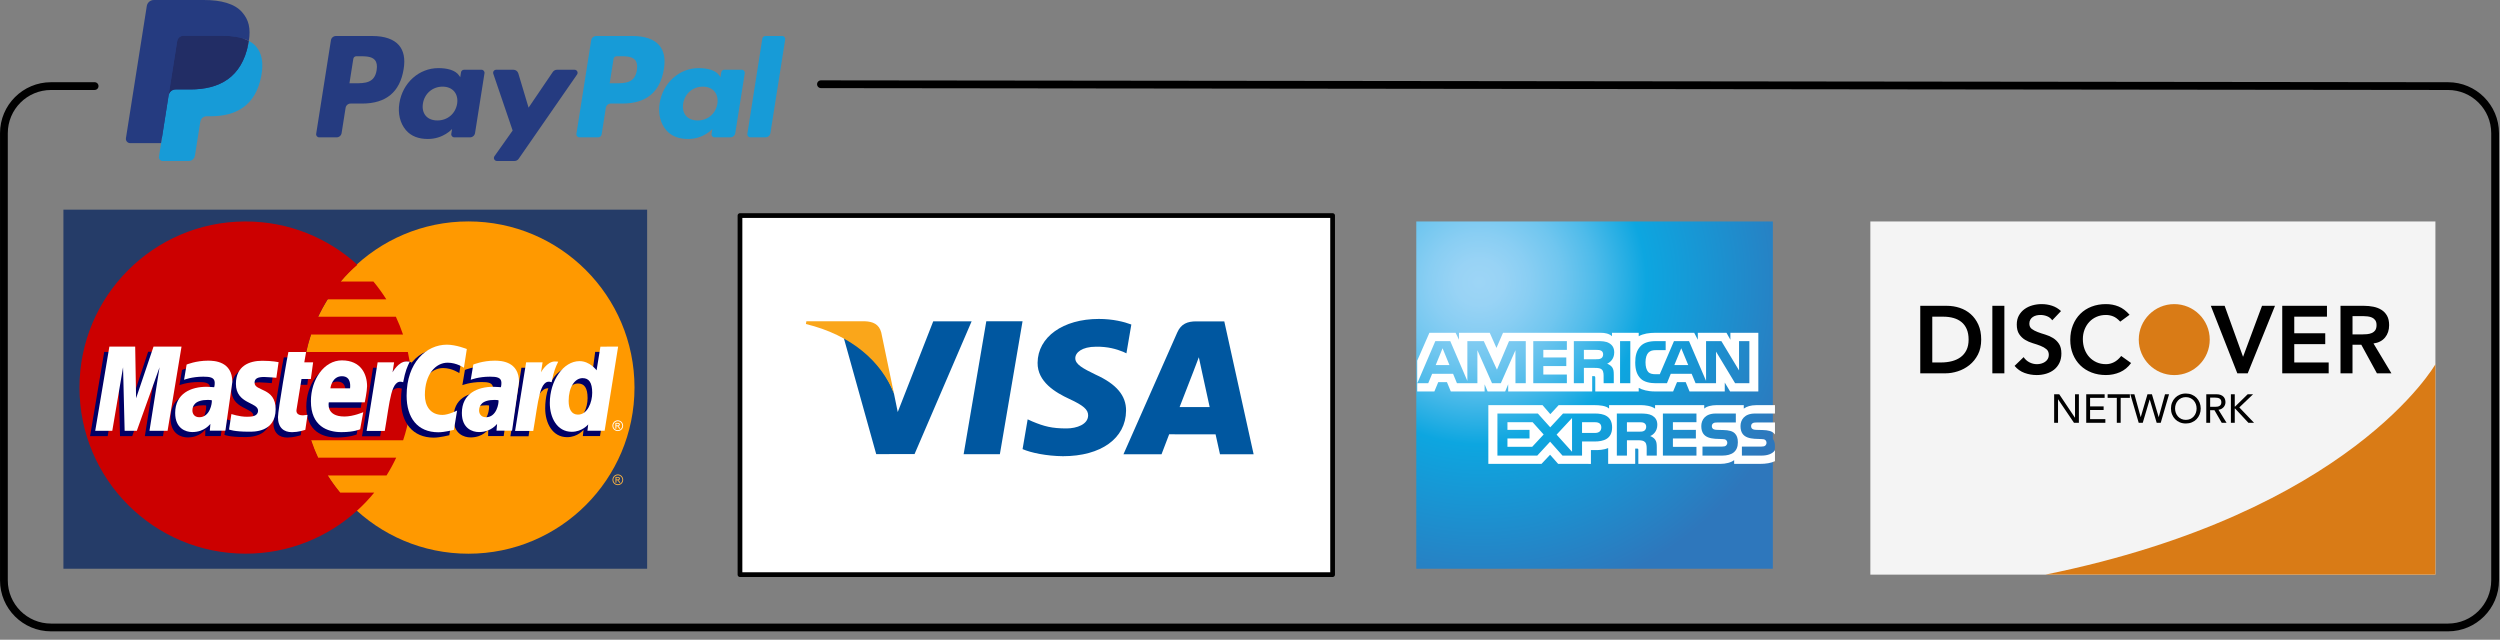
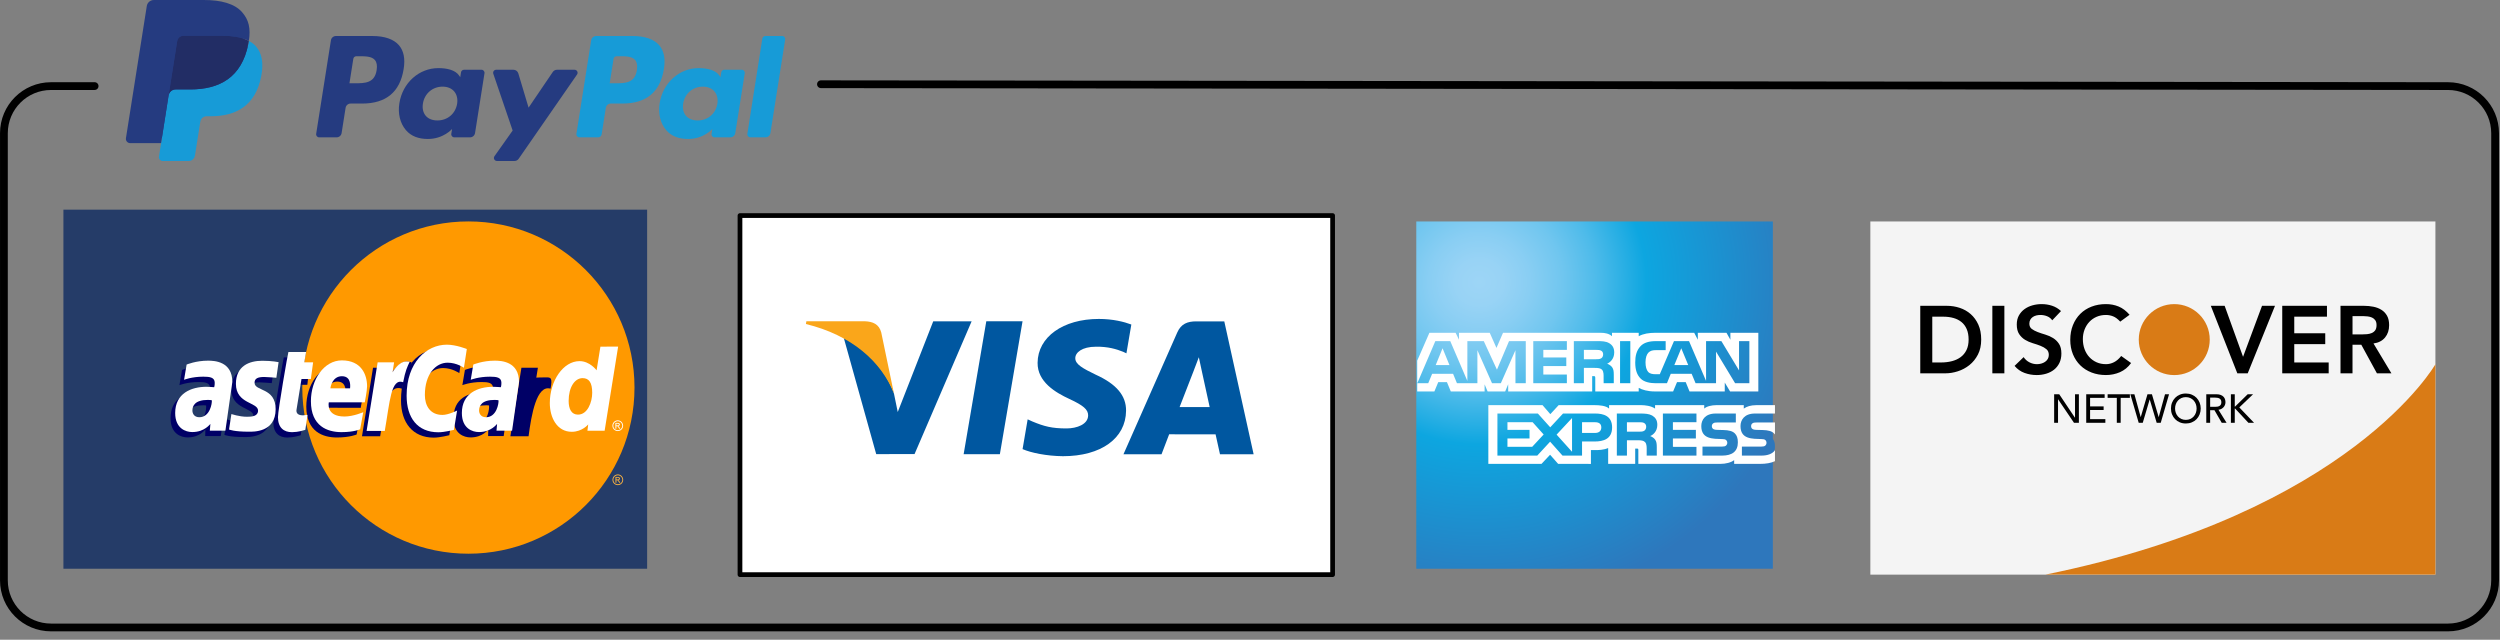
<svg xmlns="http://www.w3.org/2000/svg" width="100%" height="100%" viewBox="0 0 254 65" version="1.1" xml:space="preserve" style="fill-rule:evenodd;clip-rule:evenodd;stroke-linecap:round;stroke-linejoin:round;stroke-miterlimit:1.414;">
  <rect x="0" y="0" width="254" height="65" fill="#808080" stroke="none" />
  <g>
    <path id="ramme" d="M9.614,8.746l-4.432,0.002c-2.641,0 -4.785,2.144 -4.785,4.785l0,45.432c0,2.641 2.144,4.785 4.785,4.785l243.536,0c2.641,0 4.785,-2.144 4.785,-4.785l0,-45.432c0,-2.641 -2.144,-4.785 -4.785,-4.785l-165.309,-0.19" style="fill:none;stroke:#000;stroke-width:0.79px;" />
    <g id="AmEx">
      <path id="AmEx1" d="M180.122,22.501l-36.228,0l0,35.282l36.228,0l0,-11.644c0.144,-0.202 0.215,-0.46 0.215,-0.776c0,-0.361 -0.071,-0.585 -0.215,-0.773" style="fill:url(#_Radial1);fill-rule:nonzero;" />
      <path d="M147.264,37.088l-0.699,-1.704l-0.696,1.704m16.8,-0.678c-0.141,0.085 -0.307,0.088 -0.506,0.088l-1.241,0l0,-0.95l1.258,0c0.178,0 0.364,0.008 0.485,0.077c0.132,0.063 0.214,0.195 0.214,0.378c0,0.187 -0.078,0.337 -0.21,0.407l0,0Zm8.854,0.678l-0.707,-1.704l-0.703,1.704l1.41,0Zm-16.505,1.845l-1.047,0l-0.004,-3.348l-1.481,3.348l-0.897,0l-1.486,-3.351l0,3.351l-2.078,0l-0.392,-0.954l-2.128,0l-0.396,0.954l-1.11,0l1.83,-4.275l1.518,0l1.737,4.047l0,-4.047l1.668,0l1.337,2.9l1.228,-2.9l1.701,0l0,4.275l0,0Zm4.175,0l-3.413,0l0,-4.275l3.413,0l0,0.89l-2.392,0l0,0.771l2.334,0l0,0.876l-2.334,0l0,0.854l2.392,0l0,0.884Zm4.812,-3.124c0,0.682 -0.455,1.034 -0.72,1.14c0.224,0.085 0.414,0.235 0.505,0.36c0.145,0.212 0.169,0.402 0.169,0.784l0,0.84l-1.03,0l-0.004,-0.54c0,-0.257 0.025,-0.627 -0.161,-0.832c-0.149,-0.151 -0.377,-0.183 -0.745,-0.183l-1.097,0l0,1.555l-1.021,0l0,-4.275l2.35,0c0.522,0 0.907,0.014 1.237,0.205c0.323,0.191 0.517,0.47 0.517,0.946l0,0Zm1.635,3.124l-1.043,0l0,-4.275l1.043,0l0,4.275Zm12.094,0l-1.448,0l-1.937,-3.209l0,3.209l-2.08,0l-0.398,-0.954l-2.122,0l-0.386,0.954l-1.195,0c-0.497,0 -1.126,-0.11 -1.482,-0.473c-0.359,-0.363 -0.546,-0.855 -0.546,-1.632c0,-0.634 0.112,-1.213 0.551,-1.671c0.33,-0.341 0.848,-0.499 1.552,-0.499l0.989,0l0,0.916l-0.969,0c-0.372,0 -0.583,0.055 -0.786,0.253c-0.174,0.18 -0.293,0.521 -0.293,0.969c0,0.457 0.091,0.788 0.28,1.003c0.158,0.169 0.444,0.221 0.712,0.221l0.459,0l1.44,-3.362l1.531,0l1.73,4.043l0,-4.043l1.556,0l1.795,2.977l0,-2.977l1.047,0l0,4.275Zm-33.747,0.839l1.746,0l0.394,-0.949l0.881,0l0.392,0.949l3.435,0l0,-0.726l0.307,0.729l1.783,0l0.306,-0.74l0,0.737l8.536,0l-0.004,-1.558l0.165,0c0.116,0.004 0.15,0.014 0.15,0.205l0,1.353l4.414,0l0,-0.363c0.356,0.191 0.91,0.363 1.639,0.363l1.857,0l0.398,-0.949l0.881,0l0.388,0.949l3.58,0l0,-0.902l0.541,0.902l2.869,0l0,-5.961l-2.839,0l0,0.704l-0.397,-0.704l-2.913,0l0,0.704l-0.365,-0.704l-3.934,0c-0.658,0 -1.237,0.092 -1.705,0.348l0,-0.348l-2.715,0l0,0.348c-0.297,-0.264 -0.703,-0.348 -1.154,-0.348l-9.918,0l-0.666,1.539l-0.683,-1.539l-3.124,0l0,0.704l-0.343,-0.704l-2.664,0l-1.238,2.834l0,3.127l0,0Z" style="fill:#fff;fill-rule:nonzero;" />
      <path d="M180.337,42.925l-1.862,0c-0.186,0 -0.31,0.007 -0.414,0.077c-0.108,0.069 -0.149,0.172 -0.149,0.308c0,0.161 0.091,0.271 0.223,0.318c0.108,0.038 0.224,0.049 0.394,0.049l0.554,0.014c0.558,0.014 0.931,0.11 1.159,0.345c0.041,0.032 0.066,0.069 0.095,0.105m0,1.602c-0.249,0.363 -0.732,0.547 -1.387,0.547l-1.973,0l0,-0.916l1.965,0c0.195,0 0.331,-0.026 0.414,-0.106c0.071,-0.066 0.12,-0.162 0.12,-0.279c0,-0.125 -0.049,-0.224 -0.124,-0.283c-0.075,-0.065 -0.183,-0.095 -0.36,-0.095c-0.96,-0.032 -2.157,0.03 -2.157,-1.323c0,-0.62 0.394,-1.273 1.466,-1.273l2.035,0l0,-0.851l-1.89,0c-0.571,0 -0.985,0.137 -1.279,0.35l0,-0.35l-2.797,0c-0.447,0 -0.972,0.112 -1.22,0.35l0,-0.35l-4.995,0l0,0.35c-0.397,-0.287 -1.068,-0.35 -1.377,-0.35l-3.294,0l0,0.35c-0.315,-0.305 -1.014,-0.35 -1.44,-0.35l-3.687,0l-0.844,0.914l-0.79,-0.914l-5.507,0l0,5.966l5.403,0l0.87,-0.927l0.819,0.927l3.33,0.003l0,-1.403l0.328,0c0.442,0.007 0.963,-0.011 1.423,-0.21l0,1.61l2.747,0l0,-1.555l0.133,0c0.169,0 0.186,0.007 0.186,0.176l0,1.379l8.346,0c0.529,0 1.083,-0.136 1.39,-0.382l0,0.382l2.647,0c0.551,0 1.089,-0.077 1.499,-0.275l0,-1.112l0,0Zm-4.076,-1.707c0.199,0.205 0.306,0.465 0.306,0.905c0,0.92 -0.575,1.349 -1.605,1.349l-1.99,0l0,-0.916l1.982,0c0.193,0 0.331,-0.026 0.417,-0.106c0.07,-0.066 0.121,-0.162 0.121,-0.279c0,-0.125 -0.055,-0.224 -0.125,-0.283c-0.078,-0.065 -0.186,-0.095 -0.364,-0.095c-0.955,-0.032 -2.152,0.03 -2.152,-1.323c0,-0.62 0.39,-1.273 1.461,-1.273l2.048,0l0,0.91l-1.874,0c-0.186,0 -0.307,0.007 -0.409,0.077c-0.112,0.07 -0.154,0.172 -0.154,0.308c0,0.161 0.095,0.271 0.224,0.318c0.108,0.038 0.223,0.049 0.397,0.049l0.55,0.015c0.555,0.013 0.936,0.109 1.167,0.344l0,0Zm-9.219,-0.264c-0.136,0.081 -0.306,0.088 -0.504,0.088l-1.242,0l0,-0.961l1.259,0c0.181,0 0.363,0.004 0.487,0.078c0.133,0.069 0.212,0.201 0.212,0.384c0,0.183 -0.079,0.33 -0.212,0.411l0,0Zm0.617,0.532c0.228,0.083 0.413,0.234 0.501,0.359c0.144,0.208 0.165,0.403 0.169,0.78l0,0.847l-1.026,0l0,-0.535c0,-0.257 0.025,-0.637 -0.165,-0.836c-0.149,-0.154 -0.377,-0.19 -0.749,-0.19l-1.092,0l0,1.561l-1.027,0l0,-4.275l2.359,0c0.517,0 0.894,0.023 1.229,0.202c0.322,0.195 0.525,0.462 0.525,0.949c0,0.683 -0.455,1.031 -0.724,1.138l0,0Zm1.291,-2.289l3.41,0l0,0.884l-2.393,0l0,0.778l2.334,0l0,0.872l-2.334,0l0,0.85l2.393,0.004l0,0.887l-3.41,0l0,-4.275Zm-6.893,1.973l-1.321,0l0,-1.089l1.333,0c0.368,0 0.624,0.151 0.624,0.524c0,0.37 -0.244,0.565 -0.636,0.565l0,0Zm-2.338,1.913l-1.569,-1.741l1.569,-1.686l0,3.427Zm-4.051,-0.502l-2.512,0l0,-0.85l2.243,0l0,-0.872l-2.243,0l0,-0.778l2.561,0l1.118,1.246l-1.167,1.254Zm8.122,-1.976c0,1.188 -0.886,1.433 -1.779,1.433l-1.275,0l0,1.434l-1.985,0l-1.259,-1.415l-1.307,1.415l-4.047,0l0,-4.275l4.109,0l1.257,1.401l1.3,-1.401l3.265,0c0.81,0 1.721,0.224 1.721,1.408Z" style="fill:#fff;fill-rule:nonzero;" />
    </g>
    <g id="layer1">
      <rect x="6.443" y="21.302" width="59.306" height="36.481" style="fill:#253c68;" />
      <g id="g10305">
        <path id="path2268" d="M64.465,39.377c0.003,9.321 -7.551,16.878 -16.872,16.88c-9.32,0.003 -16.877,-7.551 -16.88,-16.871c0,-0.003 0,-0.006 0,-0.009c-0.002,-9.32 7.551,-16.878 16.871,-16.88c9.321,-0.003 16.878,7.551 16.881,16.872l0,0.008Z" style="fill:#f90;fill-rule:nonzero;" />
-         <path id="path1350" d="M24.843,22.501c-9.266,0.059 -16.768,7.597 -16.768,16.876c0,9.316 7.561,16.876 16.876,16.876c4.372,0 8.358,-1.666 11.357,-4.397c-0.001,0 -0.001,0 -0.002,-0.001l0.004,0c0.614,-0.56 1.187,-1.163 1.713,-1.807l-3.457,0c-0.462,-0.558 -0.882,-1.139 -1.259,-1.738l5.963,0c0.363,-0.581 0.691,-1.183 0.983,-1.808l-7.93,0c-0.271,-0.579 -0.505,-1.171 -0.705,-1.773l9.341,0c0.563,-1.682 0.868,-3.481 0.868,-5.352c0,-1.24 -0.134,-2.45 -0.389,-3.614l-10.316,0c0.128,-0.599 0.289,-1.191 0.482,-1.773l9.344,0c-0.209,-0.619 -0.451,-1.222 -0.727,-1.807l-7.899,0c0.285,-0.608 0.608,-1.201 0.968,-1.772l5.959,0c-0.397,-0.632 -0.836,-1.236 -1.31,-1.807l-3.322,0c0.513,-0.605 1.079,-1.174 1.693,-1.705c-2.999,-2.731 -6.986,-4.398 -11.359,-4.398c-0.036,0 -0.072,0 -0.108,0l0,0Z" style="fill:#c00;fill-rule:nonzero;" />
        <path id="use9412" d="M62.772,48.199c0.092,0 0.181,0.024 0.268,0.071c0.088,0.047 0.155,0.114 0.204,0.202c0.049,0.087 0.073,0.179 0.073,0.274c0,0.093 -0.024,0.184 -0.072,0.271c-0.048,0.086 -0.115,0.154 -0.202,0.202c-0.086,0.048 -0.177,0.072 -0.271,0.072c-0.095,0 -0.185,-0.024 -0.272,-0.072c-0.087,-0.048 -0.154,-0.115 -0.203,-0.202c-0.048,-0.087 -0.071,-0.178 -0.071,-0.271c0,-0.095 0.024,-0.187 0.073,-0.274c0.049,-0.088 0.117,-0.155 0.204,-0.202c0.088,-0.047 0.177,-0.071 0.269,-0.071m0,0.091c-0.077,0 -0.151,0.02 -0.224,0.059c-0.073,0.039 -0.129,0.095 -0.17,0.169c-0.041,0.073 -0.062,0.148 -0.062,0.228c0,0.078 0.02,0.154 0.06,0.226c0.041,0.072 0.097,0.128 0.169,0.168c0.073,0.041 0.148,0.06 0.227,0.06c0.078,0 0.154,-0.019 0.226,-0.06c0.072,-0.04 0.128,-0.096 0.168,-0.168c0.04,-0.072 0.06,-0.148 0.06,-0.226c0,-0.08 -0.02,-0.155 -0.061,-0.228c-0.041,-0.074 -0.097,-0.13 -0.17,-0.169c-0.073,-0.04 -0.147,-0.059 -0.223,-0.059m-0.24,0.757l0,-0.587l0.203,0c0.068,0 0.118,0.005 0.149,0.017c0.031,0.01 0.056,0.029 0.074,0.056c0.018,0.027 0.027,0.056 0.027,0.086c0,0.043 -0.015,0.081 -0.046,0.112c-0.03,0.032 -0.071,0.05 -0.121,0.054c0.02,0.008 0.037,0.019 0.05,0.031c0.024,0.023 0.052,0.061 0.087,0.116l0.071,0.115l-0.115,0l-0.052,-0.092c-0.041,-0.073 -0.074,-0.118 -0.099,-0.137c-0.018,-0.013 -0.043,-0.02 -0.076,-0.02l-0.056,0l0,0.249l-0.095,0m0.094,-0.33l0.115,0c0.055,0 0.092,-0.009 0.112,-0.025c0.021,-0.017 0.031,-0.038 0.031,-0.065c0,-0.018 -0.005,-0.033 -0.015,-0.047c-0.009,-0.014 -0.023,-0.023 -0.04,-0.03c-0.017,-0.007 -0.049,-0.011 -0.095,-0.011l-0.107,0l0,0.178" style="fill:#fcb340;fill-rule:nonzero;" />
      </g>
      <g id="g16480">
        <g id="g13802">
          <path id="path13804" d="M30.552,44.219l0.224,-1.528c-0.123,0 -0.303,0.053 -0.463,0.053c-0.625,0 -0.703,-0.334 -0.654,-0.578l0.616,-3.072l0.951,0l0.196,-1.734l-0.896,0l0.182,-1.051l-1.874,0c-0.04,0.04 -1.061,5.909 -1.061,6.624c0,1.058 0.594,1.529 1.432,1.521c0.655,-0.005 1.166,-0.187 1.347,-0.235l0,0Z" style="fill:#006;fill-rule:nonzero;" />
          <path id="path13806" d="M31.12,41.307c0,2.539 1.676,3.142 3.104,3.142c1.319,0 2.01,-0.305 2.01,-0.305l0.316,-1.733c0,0 -1.113,0.452 -2.019,0.452c-1.929,0 -1.591,-1.438 -1.591,-1.438l3.707,0.011c0,0 0.236,-1.164 0.236,-1.638c0,-1.184 -0.645,-2.638 -2.618,-2.638c-1.807,0 -3.145,1.947 -3.145,4.147l0,0Zm3.152,-2.538c1.014,0 0.827,1.14 0.827,1.232l-1.995,0c0,-0.118 0.188,-1.232 1.168,-1.232Z" style="fill:#006;fill-rule:nonzero;" />
          <path id="path13808" d="M45.65,44.218l0.321,-1.959c0,0 -0.882,0.442 -1.487,0.442c-1.274,0 -1.786,-0.973 -1.786,-2.019c0,-2.121 1.097,-3.288 2.318,-3.288c0.916,0 1.65,0.514 1.65,0.514l0.293,-1.903c0,0 -0.867,-0.627 -1.801,-0.63c-2.808,-0.011 -4.415,1.944 -4.415,5.324c0,2.24 1.19,3.765 3.334,3.765c0.607,0 1.573,-0.246 1.573,-0.246l0,0Z" style="fill:#006;fill-rule:nonzero;" />
          <path id="path13810" d="M20.669,37.188c-1.233,0 -2.177,0.396 -2.177,0.396l-0.261,1.548c0,0 0.78,-0.317 1.958,-0.317c0.669,0 1.159,0.075 1.159,0.619c0,0.33 -0.06,0.452 -0.06,0.452c0,0 -0.528,-0.044 -0.772,-0.044c-1.755,0 -3.187,0.663 -3.187,2.663c0,1.576 1.071,1.937 1.735,1.937c1.268,0 1.77,-0.801 1.799,-0.803l-0.015,0.664c0,0 1.582,0 1.582,0l0.706,-4.948c0,-2.1 -1.831,-2.167 -2.467,-2.167l0,0Zm0.273,4.018c0.035,0.302 -0.078,1.73 -1.16,1.73c-0.558,0 -0.703,-0.426 -0.703,-0.678c0,-0.492 0.267,-1.082 1.584,-1.082c0.306,0 0.228,0.022 0.279,0.03l0,0Z" style="fill:#006;fill-rule:nonzero;" />
          <path id="path13812" d="M24.818,44.405c0.405,0 2.718,0.103 2.718,-2.284c0,-2.233 -2.142,-1.791 -2.142,-2.688c0,-0.446 0.35,-0.587 0.988,-0.587c0.253,0 1.228,0.081 1.228,0.081l0.226,-1.587c0,0 -0.631,-0.141 -1.658,-0.141c-1.329,0 -2.678,0.531 -2.678,2.346c0,2.057 2.25,1.851 2.25,2.717c0,0.579 -0.629,0.626 -1.113,0.626c-0.839,0 -1.593,-0.287 -1.596,-0.273l-0.24,1.57c0.044,0.013 0.51,0.22 2.017,0.22l0,0Z" style="fill:#006;fill-rule:nonzero;" />
-           <path id="path13814" d="M60.471,35.749l-0.325,2.42c0,0 -0.677,-0.934 -1.735,-0.934c-1.992,0 -3.019,1.985 -3.019,4.266c0,1.472 0.732,2.915 2.228,2.915c1.077,0 1.673,-0.751 1.673,-0.751l-0.079,0.641l1.748,0l1.373,-8.544l-1.864,-0.013l0,0Zm-0.772,4.704c0,0.949 -0.47,2.217 -1.444,2.217c-0.647,0 -0.95,-0.543 -0.95,-1.395c0,-1.393 0.626,-2.312 1.416,-2.312c0.646,0 0.978,0.444 0.978,1.49Z" style="fill:#006;fill-rule:nonzero;" />
-           <path id="path13816" d="M10.94,44.313l1.093,-6.451l0.161,6.451l1.238,0l2.309,-6.451l-1.023,6.451l1.84,0l1.416,-8.556l-2.922,-0.022l-1.738,5.238l-0.048,-5.216l-2.678,0l-1.436,8.556l1.788,0Z" style="fill:#006;fill-rule:nonzero;" />
          <path id="path13818" d="M38.624,44.326c0.523,-2.975 0.709,-5.323 2.234,-4.837c0.219,-1.151 0.741,-2.152 0.98,-2.639c0,0 -0.076,-0.113 -0.547,-0.113c-0.805,0 -1.879,1.634 -1.879,1.634l0.16,-1.01l-1.673,0l-1.121,6.964l1.846,0l0,0.001Z" style="fill:#006;fill-rule:nonzero;" />
          <path id="path13810_1_" d="M49.413,37.188c-1.233,0 -2.177,0.396 -2.177,0.396l-0.261,1.548c0,0 0.78,-0.317 1.958,-0.317c0.67,0 1.159,0.075 1.159,0.619c0,0.33 -0.06,0.452 -0.06,0.452c0,0 -0.527,-0.044 -0.772,-0.044c-1.754,0 -3.186,0.663 -3.186,2.663c0,1.576 1.071,1.937 1.734,1.937c1.268,0 1.77,-0.801 1.799,-0.803l-0.015,0.664l1.583,0l0.705,-4.948c0,-2.1 -1.831,-2.167 -2.467,-2.167l0,0Zm0.274,4.018c0.034,0.302 -0.079,1.73 -1.161,1.73c-0.558,0 -0.703,-0.426 -0.703,-0.678c0,-0.492 0.267,-1.082 1.584,-1.082c0.307,0 0.228,0.022 0.28,0.03l0,0Z" style="fill:#006;fill-rule:nonzero;" />
          <path id="use14701" d="M53.702,44.326c0.287,-2.188 0.818,-5.26 2.234,-4.837c0.219,-1.151 0.008,-1.148 -0.463,-1.148c-0.806,0 -0.984,0.029 -0.984,0.029l0.161,-1.009l-1.673,0l-1.121,6.964l1.846,0l0,0.001Z" style="fill:#006;fill-rule:nonzero;" />
        </g>
        <g id="g10289">
          <path id="path4157" d="M31.02,43.674l0.225,-1.527c-0.123,0 -0.304,0.052 -0.463,0.052c-0.626,0 -0.695,-0.333 -0.655,-0.578l0.505,-3.117l0.951,0l0.23,-1.689l-0.897,0l0.183,-1.051l-1.797,0c-0.04,0.04 -1.061,5.909 -1.061,6.624c0,1.058 0.594,1.529 1.432,1.521c0.656,-0.005 1.167,-0.187 1.347,-0.235l0,0Z" style="fill:#fff;fill-rule:nonzero;" />
          <path id="path4155" d="M31.589,40.762c0,2.539 1.676,3.143 3.104,3.143c1.318,0 1.898,-0.295 1.898,-0.295l0.317,-1.733c0,0 -1.003,0.441 -1.909,0.441c-1.929,0 -1.591,-1.438 -1.591,-1.438l3.652,0c0,0 0.235,-1.164 0.235,-1.639c0,-1.184 -0.589,-2.626 -2.562,-2.626c-1.806,0 -3.144,1.947 -3.144,4.147l0,0Zm3.151,-2.538c1.014,0 0.827,1.139 0.827,1.232l-1.995,0c0,-0.118 0.189,-1.232 1.168,-1.232Z" style="fill:#fff;fill-rule:nonzero;" />
          <path id="path4151" d="M46.118,43.673l0.322,-1.959c0,0 -0.882,0.442 -1.487,0.442c-1.275,0 -1.786,-0.973 -1.786,-2.019c0,-2.121 1.097,-3.288 2.318,-3.288c0.915,0 1.65,0.514 1.65,0.514l0.294,-1.903c0,0 -1.09,-0.441 -2.024,-0.441c-2.074,0 -4.092,1.799 -4.092,5.179c0,2.241 1.089,3.721 3.233,3.721c0.607,0 1.572,-0.246 1.572,-0.246l0,0Z" style="fill:#fff;fill-rule:nonzero;" />
          <path id="path4149" d="M21.137,36.643c-1.232,0 -2.176,0.396 -2.176,0.396l-0.261,1.548c0,0 0.779,-0.317 1.958,-0.317c0.669,0 1.158,0.075 1.158,0.619c0,0.33 -0.06,0.452 -0.06,0.452c0,0 -0.527,-0.044 -0.772,-0.044c-1.554,0 -3.186,0.663 -3.186,2.663c0,1.575 1.071,1.937 1.735,1.937c1.267,0 1.814,-0.823 1.843,-0.826l-0.059,0.687l1.582,0l0.706,-4.948c0,-2.1 -1.832,-2.167 -2.468,-2.167l0,0Zm0.385,4.029c0.034,0.302 -0.189,1.719 -1.271,1.719c-0.558,0 -0.703,-0.426 -0.703,-0.679c0,-0.491 0.267,-1.082 1.584,-1.082c0.306,0.001 0.339,0.033 0.39,0.042Z" style="fill:#fff;fill-rule:nonzero;" />
          <path id="path4145" d="M25.286,43.86c0.405,0 2.719,0.103 2.719,-2.284c0,-2.232 -2.142,-1.792 -2.142,-2.688c0,-0.447 0.349,-0.587 0.987,-0.587c0.254,0 1.228,0.08 1.228,0.08l0.227,-1.586c0,0 -0.631,-0.141 -1.658,-0.141c-1.329,0 -2.678,0.53 -2.678,2.346c0,2.057 2.249,1.85 2.249,2.717c0,0.579 -0.628,0.626 -1.113,0.626c-0.838,0 -1.593,-0.288 -1.595,-0.274l-0.24,1.57c0.044,0.014 0.509,0.221 2.016,0.221l0,0Z" style="fill:#fff;fill-rule:nonzero;" />
          <path id="path4139" d="M61.002,35.219l-0.388,2.405c0,0 -0.676,-0.934 -1.734,-0.934c-1.647,0 -3.019,1.985 -3.019,4.265c0,1.473 0.732,2.915 2.228,2.915c1.076,0 1.673,-0.75 1.673,-0.75l-0.079,0.641l1.748,0l1.372,-8.545l-1.801,0.003Zm-0.834,4.689c0,0.949 -0.47,2.217 -1.444,2.217c-0.647,0 -0.95,-0.543 -0.95,-1.395c0,-1.393 0.626,-2.312 1.415,-2.312c0.647,0 0.979,0.444 0.979,1.49Z" style="fill:#fff;fill-rule:nonzero;" />
-           <path id="path4133" d="M11.408,43.768l1.094,-6.451l0.161,6.451l1.238,0l2.309,-6.451l-1.023,6.451l1.839,0l1.417,-8.556l-2.844,0l-1.772,5.25l-0.092,-5.25l-2.622,0l-1.437,8.556l1.732,0Z" style="fill:#fff;fill-rule:nonzero;" />
          <path id="path4131" d="M39.092,43.78c0.523,-2.974 0.62,-5.389 1.869,-4.947c0.218,-1.151 0.429,-1.597 0.667,-2.084c0,0 -0.112,-0.023 -0.346,-0.023c-0.805,0 -1.401,1.099 -1.401,1.099l0.16,-1.01l-1.673,0l-1.121,6.965l1.845,0Z" style="fill:#fff;fill-rule:nonzero;" />
          <path id="path4149_1_" d="M50.265,36.643c-1.233,0 -2.177,0.396 -2.177,0.396l-0.261,1.548c0,0 0.78,-0.317 1.958,-0.317c0.669,0 1.158,0.075 1.158,0.619c0,0.33 -0.059,0.452 -0.059,0.452c0,0 -0.528,-0.044 -0.772,-0.044c-1.554,0 -3.187,0.663 -3.187,2.663c0,1.575 1.071,1.937 1.735,1.937c1.267,0 1.814,-0.823 1.843,-0.826l-0.059,0.687c0,0 1.582,0 1.582,0l0.706,-4.948c0,-2.1 -1.831,-2.167 -2.467,-2.167l0,0Zm0.385,4.029c0.034,0.302 -0.19,1.719 -1.272,1.719c-0.558,0 -0.703,-0.426 -0.703,-0.679c0,-0.491 0.267,-1.082 1.584,-1.082c0.306,0.001 0.339,0.033 0.391,0.042l0,0Z" style="fill:#fff;fill-rule:nonzero;" />
-           <path id="path4131_1_" d="M54.178,43.78c0.523,-2.974 0.62,-5.389 1.868,-4.947c0.219,-1.151 0.43,-1.597 0.668,-2.084c0,0 -0.112,-0.023 -0.346,-0.023c-0.805,0 -1.401,1.099 -1.401,1.099l0.16,-1.01l-1.673,0l-1.121,6.965l1.845,0Z" style="fill:#fff;fill-rule:nonzero;" />
          <path id="text9407" d="M62.765,42.705c0.091,0 0.181,0.024 0.267,0.071c0.088,0.047 0.156,0.114 0.204,0.202c0.049,0.087 0.073,0.178 0.073,0.273c0,0.094 -0.024,0.185 -0.072,0.272c-0.048,0.086 -0.115,0.154 -0.201,0.202c-0.087,0.048 -0.178,0.072 -0.272,0.072c-0.094,0 -0.185,-0.024 -0.272,-0.072c-0.086,-0.048 -0.153,-0.116 -0.201,-0.202c-0.049,-0.087 -0.073,-0.178 -0.073,-0.272c0,-0.095 0.024,-0.186 0.073,-0.273c0.049,-0.088 0.117,-0.155 0.204,-0.202c0.088,-0.047 0.178,-0.071 0.27,-0.071m0,0.09c-0.077,0 -0.151,0.02 -0.225,0.06c-0.072,0.039 -0.129,0.095 -0.17,0.169c-0.041,0.072 -0.061,0.148 -0.061,0.227c0,0.079 0.02,0.154 0.059,0.226c0.041,0.072 0.097,0.128 0.17,0.169c0.072,0.04 0.148,0.06 0.227,0.06c0.078,0 0.154,-0.02 0.226,-0.06c0.072,-0.041 0.128,-0.097 0.168,-0.169c0.04,-0.072 0.06,-0.147 0.06,-0.226c0,-0.079 -0.02,-0.155 -0.061,-0.227c-0.041,-0.074 -0.097,-0.13 -0.17,-0.169c-0.073,-0.04 -0.147,-0.06 -0.223,-0.06m-0.24,0.758l0,-0.587l0.203,0c0.068,0 0.119,0.005 0.149,0.016c0.031,0.011 0.055,0.03 0.074,0.057c0.018,0.027 0.028,0.055 0.028,0.086c0,0.043 -0.016,0.08 -0.047,0.112c-0.03,0.031 -0.07,0.05 -0.121,0.053c0.02,0.009 0.037,0.019 0.05,0.031c0.023,0.023 0.052,0.062 0.087,0.116l0.071,0.115l-0.116,0l-0.051,-0.092c-0.041,-0.073 -0.074,-0.118 -0.099,-0.137c-0.018,-0.013 -0.043,-0.02 -0.076,-0.02l-0.056,0l0,0.25l-0.096,0m0.095,-0.331l0.115,0c0.055,0 0.093,-0.008 0.112,-0.024c0.02,-0.016 0.031,-0.038 0.031,-0.065c0,-0.018 -0.005,-0.033 -0.014,-0.047c-0.01,-0.014 -0.024,-0.024 -0.041,-0.031c-0.017,-0.006 -0.048,-0.01 -0.095,-0.01l-0.107,0l0,0.177" style="fill:#fff;fill-rule:nonzero;" />
        </g>
      </g>
    </g>
    <g>
      <rect x="75.182" y="21.902" width="60.211" height="36.481" style="fill:#fff;stroke:#000;stroke-width:0.48px;" />
      <g>
        <path d="M97.905,46.15l2.303,-13.512l3.683,0l-2.305,13.512l-3.681,0l0,0Z" style="fill:#0057a0;fill-rule:nonzero;" />
        <path d="M114.944,32.971c-0.73,-0.274 -1.873,-0.567 -3.301,-0.567c-3.639,0 -6.203,1.832 -6.224,4.459c-0.021,1.941 1.83,3.024 3.227,3.67c1.433,0.663 1.915,1.085 1.908,1.676c-0.009,0.906 -1.145,1.32 -2.203,1.32c-1.474,0 -2.257,-0.205 -3.467,-0.709l-0.474,-0.215l-0.517,3.025c0.86,0.377 2.451,0.703 4.102,0.72c3.872,0 6.385,-1.811 6.413,-4.616c0.014,-1.537 -0.967,-2.707 -3.092,-3.671c-1.287,-0.625 -2.075,-1.042 -2.067,-1.675c0,-0.561 0.667,-1.162 2.109,-1.162c1.204,-0.019 2.077,0.244 2.756,0.518l0.33,0.155l0.5,-2.928" style="fill:#0057a0;fill-rule:nonzero;" />
        <path d="M124.387,32.651l-2.845,0c-0.882,0 -1.542,0.241 -1.929,1.121l-5.469,12.382l3.867,0c0,0 0.632,-1.665 0.775,-2.03c0.423,0 4.18,0.006 4.717,0.006c0.11,0.472 0.448,2.024 0.448,2.024l3.417,0l-2.981,-13.503m-4.541,8.709c0.305,-0.778 1.467,-3.777 1.467,-3.777c-0.021,0.036 0.303,-0.782 0.489,-1.289l0.249,1.164c0,0 0.705,3.226 0.852,3.902l-3.057,0l0,0Z" style="fill:#0057a0;fill-rule:nonzero;" />
        <path d="M94.816,32.648l-3.605,9.214l-0.384,-1.872c-0.672,-2.159 -2.763,-4.498 -5.101,-5.668l3.297,11.816l3.896,-0.004l5.798,-13.486l-3.901,0" style="fill:#0057a0;fill-rule:nonzero;" />
        <path d="M87.866,32.64l-5.939,0l-0.047,0.281c4.62,1.118 7.677,3.821 8.946,7.069l-1.291,-6.209c-0.223,-0.856 -0.869,-1.111 -1.669,-1.141" style="fill:#faa61a;fill-rule:nonzero;" />
      </g>
    </g>
    <g>
      <rect id="Rectangle-1" x="190.028" y="22.501" width="57.41" height="35.882" style="fill:#f4f4f4;" />
      <path id="Rectangle-1-copy" d="M207.805,58.382c15.424,0 39.633,0 39.633,0l0,-21.374c0,0 -8.554,15.061 -39.633,21.374Z" style="fill:#d97b16;" />
      <path id="NETWORK" d="M208.701,40.055l0.516,0l1.597,2.383l0.008,0l0,-2.383l0.393,0l0,2.899l-0.499,0l-1.613,-2.383l-0.008,0l0,2.383l-0.394,0l0,-2.899Zm3.259,0l1.871,0l0,0.368l-1.478,0l0,0.864l1.375,0l0,0.369l-1.375,0l0,0.929l1.551,0l0,0.369l-1.944,0l0,-2.899l0,0Zm3.107,0.368l-0.933,0l0,-0.368l2.26,0l0,0.368l-0.934,0l0,2.531l-0.393,0l0,-2.531l0,0Zm1.377,-0.368l0.41,0l0.638,2.317l0.008,0l0.684,-2.317l0.451,0l0.683,2.317l0.009,0l0.638,-2.317l0.41,0l-0.844,2.899l-0.413,0l-0.704,-2.367l-0.009,0l-0.7,2.367l-0.413,0l-0.848,-2.899l0,0Zm5.637,2.972c-0.221,0 -0.425,-0.039 -0.61,-0.117c-0.186,-0.077 -0.345,-0.184 -0.477,-0.321c-0.133,-0.136 -0.237,-0.297 -0.312,-0.483c-0.075,-0.186 -0.112,-0.386 -0.112,-0.602c0,-0.216 0.037,-0.416 0.112,-0.602c0.075,-0.186 0.179,-0.346 0.312,-0.483c0.132,-0.137 0.291,-0.244 0.477,-0.321c0.185,-0.078 0.389,-0.117 0.61,-0.117c0.221,0 0.424,0.039 0.61,0.117c0.185,0.077 0.345,0.184 0.477,0.321c0.132,0.137 0.236,0.297 0.311,0.483c0.075,0.186 0.113,0.386 0.113,0.602c0,0.216 -0.038,0.416 -0.113,0.602c-0.075,0.186 -0.179,0.347 -0.311,0.483c-0.132,0.137 -0.292,0.244 -0.477,0.321c-0.186,0.078 -0.389,0.117 -0.61,0.117Zm0,-0.368c0.166,0 0.316,-0.031 0.45,-0.092c0.134,-0.062 0.249,-0.144 0.344,-0.248c0.096,-0.104 0.169,-0.226 0.221,-0.367c0.052,-0.14 0.078,-0.29 0.078,-0.448c0,-0.158 -0.026,-0.308 -0.078,-0.448c-0.052,-0.141 -0.125,-0.263 -0.221,-0.367c-0.095,-0.104 -0.21,-0.186 -0.344,-0.248c-0.134,-0.061 -0.284,-0.092 -0.45,-0.092c-0.167,0 -0.317,0.031 -0.451,0.092c-0.134,0.062 -0.248,0.144 -0.344,0.248c-0.095,0.104 -0.169,0.226 -0.221,0.367c-0.052,0.14 -0.078,0.29 -0.078,0.448c0,0.158 0.026,0.308 0.078,0.448c0.052,0.141 0.126,0.263 0.221,0.367c0.096,0.104 0.21,0.186 0.344,0.248c0.134,0.061 0.284,0.092 0.451,0.092c0,0 -0.167,0 0,0Zm2.077,-2.604l1.02,0c0.185,0 0.338,0.025 0.458,0.075c0.12,0.051 0.215,0.115 0.285,0.193c0.07,0.078 0.118,0.165 0.145,0.262c0.028,0.097 0.041,0.19 0.041,0.28c0,0.093 -0.016,0.183 -0.049,0.268c-0.033,0.087 -0.08,0.164 -0.141,0.234c-0.062,0.069 -0.137,0.128 -0.225,0.176c-0.089,0.048 -0.188,0.077 -0.297,0.088l0.823,1.323l-0.492,0l-0.737,-1.278l-0.438,0l0,1.278l-0.393,0l0,-2.899l0,0Zm0.393,1.277l0.515,0c0.077,0 0.153,-0.006 0.228,-0.018c0.075,-0.013 0.142,-0.035 0.2,-0.068c0.059,-0.033 0.106,-0.08 0.142,-0.141c0.035,-0.062 0.053,-0.141 0.053,-0.24c0,-0.098 -0.018,-0.178 -0.053,-0.239c-0.036,-0.062 -0.083,-0.109 -0.142,-0.142c-0.058,-0.032 -0.125,-0.055 -0.2,-0.067c-0.075,-0.012 -0.151,-0.019 -0.228,-0.019l-0.515,0l0,0.934Zm2.108,-1.277l0.393,0l0,1.252l0.033,0l1.281,-1.252l0.549,0l-1.401,1.338l1.495,1.561l-0.573,0l-1.351,-1.45l-0.033,0l0,1.45l-0.393,0l0,-2.899l0,0Z" />
      <path d="M195.099,31.071l2.704,0c0.452,0 0.887,0.069 1.307,0.208c0.42,0.139 0.792,0.351 1.115,0.635c0.322,0.284 0.581,0.641 0.775,1.07c0.193,0.43 0.29,0.935 0.29,1.517c0,0.587 -0.111,1.096 -0.334,1.525c-0.223,0.43 -0.51,0.785 -0.862,1.066c-0.352,0.281 -0.743,0.491 -1.173,0.63c-0.429,0.139 -0.851,0.208 -1.264,0.208l-2.558,0l0,-6.859l0,0Zm2.131,5.755c0.381,0 0.741,-0.044 1.081,-0.131c0.339,-0.087 0.634,-0.223 0.886,-0.407c0.252,-0.184 0.45,-0.423 0.596,-0.717c0.145,-0.294 0.218,-0.651 0.218,-1.07c0,-0.414 -0.065,-0.769 -0.194,-1.066c-0.129,-0.297 -0.308,-0.538 -0.538,-0.722c-0.229,-0.184 -0.5,-0.32 -0.813,-0.407c-0.314,-0.087 -0.658,-0.131 -1.032,-0.131l-1.114,0l0,4.651l0.91,0Zm5.193,-5.755l1.221,0l0,6.859l-1.221,0l0,-6.859Zm6.084,1.473c-0.129,-0.188 -0.302,-0.325 -0.518,-0.412c-0.216,-0.087 -0.444,-0.131 -0.683,-0.131c-0.142,0 -0.279,0.016 -0.412,0.048c-0.132,0.033 -0.252,0.084 -0.358,0.155c-0.107,0.071 -0.192,0.164 -0.257,0.277c-0.064,0.113 -0.097,0.247 -0.097,0.402c0,0.232 0.081,0.41 0.242,0.533c0.162,0.122 0.362,0.229 0.601,0.319c0.239,0.091 0.501,0.178 0.785,0.262c0.284,0.084 0.545,0.2 0.784,0.349c0.239,0.148 0.44,0.345 0.601,0.59c0.162,0.246 0.242,0.572 0.242,0.979c0,0.368 -0.068,0.689 -0.203,0.964c-0.136,0.274 -0.318,0.502 -0.547,0.683c-0.23,0.181 -0.496,0.316 -0.8,0.407c-0.303,0.09 -0.623,0.136 -0.959,0.136c-0.426,0 -0.836,-0.072 -1.23,-0.214c-0.394,-0.142 -0.733,-0.381 -1.018,-0.717l0.921,-0.891c0.149,0.226 0.344,0.402 0.586,0.528c0.242,0.126 0.499,0.189 0.77,0.189c0.142,0 0.284,-0.019 0.427,-0.058c0.142,-0.039 0.271,-0.097 0.387,-0.174c0.116,-0.078 0.21,-0.177 0.281,-0.296c0.071,-0.12 0.107,-0.257 0.107,-0.412c0,-0.252 -0.081,-0.445 -0.243,-0.581c-0.161,-0.136 -0.361,-0.25 -0.6,-0.344c-0.239,-0.094 -0.501,-0.182 -0.785,-0.266c-0.284,-0.084 -0.546,-0.199 -0.785,-0.344c-0.239,-0.146 -0.439,-0.339 -0.601,-0.582c-0.161,-0.242 -0.242,-0.566 -0.242,-0.973c0,-0.355 0.073,-0.662 0.218,-0.921c0.146,-0.258 0.336,-0.473 0.572,-0.644c0.236,-0.171 0.505,-0.299 0.809,-0.383c0.303,-0.084 0.613,-0.125 0.93,-0.125c0.362,0 0.712,0.054 1.051,0.164c0.339,0.11 0.644,0.291 0.916,0.543c0,0 -0.272,-0.252 0,0l-0.892,0.94l0,0Zm6.909,0.135c-0.252,-0.271 -0.496,-0.452 -0.732,-0.542c-0.235,-0.091 -0.473,-0.136 -0.712,-0.136c-0.355,0 -0.676,0.063 -0.964,0.189c-0.287,0.126 -0.534,0.3 -0.741,0.523c-0.206,0.223 -0.366,0.483 -0.479,0.78c-0.113,0.297 -0.17,0.617 -0.17,0.959c0,0.368 0.057,0.707 0.17,1.017c0.113,0.31 0.273,0.578 0.479,0.804c0.207,0.226 0.454,0.404 0.741,0.533c0.288,0.13 0.609,0.194 0.964,0.194c0.278,0 0.548,-0.066 0.809,-0.199c0.262,-0.132 0.506,-0.343 0.732,-0.634l1.007,0.717c-0.31,0.426 -0.688,0.736 -1.133,0.93c-0.446,0.194 -0.921,0.291 -1.424,0.291c-0.53,0 -1.016,-0.086 -1.458,-0.257c-0.443,-0.171 -0.824,-0.414 -1.144,-0.727c-0.319,-0.313 -0.57,-0.689 -0.751,-1.128c-0.18,-0.44 -0.271,-0.927 -0.271,-1.463c0,-0.549 0.091,-1.048 0.271,-1.497c0.181,-0.449 0.432,-0.832 0.751,-1.148c0.32,-0.317 0.701,-0.561 1.144,-0.732c0.442,-0.171 0.928,-0.256 1.458,-0.256c0.465,0 0.896,0.082 1.293,0.247c0.397,0.164 0.767,0.444 1.109,0.838c0,0 -0.342,-0.394 0,0l-0.949,0.697l0,0Zm9.203,-1.608l1.405,0l1.87,5.183l1.927,-5.183l1.318,0l-2.771,6.859l-1.056,0l-2.693,-6.859Zm7.257,0l4.544,0l0,1.104l-3.323,0l0,1.686l3.148,0l0,1.105l-3.148,0l0,1.86l3.497,0l0,1.104l-4.718,0l0,-6.859l0,0Zm5.919,0l2.383,0c0.329,0 0.647,0.031 0.954,0.092c0.307,0.061 0.58,0.166 0.819,0.315c0.239,0.148 0.429,0.349 0.571,0.601c0.142,0.251 0.213,0.571 0.213,0.959c0,0.497 -0.137,0.914 -0.411,1.249c-0.275,0.336 -0.667,0.54 -1.177,0.611l1.821,3.032l-1.473,0l-1.588,-2.906l-0.892,0l0,2.906l-1.22,0l0,-6.859l0,0Zm2.17,2.906c0.175,0 0.349,-0.008 0.523,-0.024c0.175,-0.016 0.335,-0.055 0.48,-0.116c0.145,-0.061 0.263,-0.155 0.354,-0.281c0.09,-0.126 0.135,-0.302 0.135,-0.528c0,-0.2 -0.042,-0.362 -0.126,-0.484c-0.084,-0.123 -0.193,-0.215 -0.329,-0.277c-0.136,-0.061 -0.286,-0.101 -0.45,-0.121c-0.165,-0.019 -0.325,-0.029 -0.48,-0.029l-1.056,0l0,1.86l0.949,0Z" />
      <circle id="Oval-1" cx="220.904" cy="34.503" r="3.606" style="fill:#d97b16;" />
    </g>
    <g id="PayPal">
      <path d="M37.838,3.658l-3.707,0c-0.253,0 -0.469,0.184 -0.509,0.435l-1.499,9.505c-0.03,0.188 0.116,0.357 0.306,0.357l1.77,0c0.253,0 0.469,-0.184 0.509,-0.435l0.404,-2.564c0.039,-0.251 0.255,-0.435 0.508,-0.435l1.174,0c2.442,0 3.851,-1.182 4.219,-3.523c0.166,-1.025 0.007,-1.83 -0.473,-2.394c-0.526,-0.618 -1.461,-0.946 -2.702,-0.946l0,0Zm0.428,3.472c-0.203,1.33 -1.219,1.33 -2.202,1.33l-0.559,0l0.392,-2.484c0.024,-0.15 0.154,-0.261 0.306,-0.261l0.256,0c0.669,0 1.301,0 1.627,0.382c0.195,0.227 0.254,0.566 0.18,1.033l0,0Z" style="fill:#253b80;fill-rule:nonzero;" />
      <path d="M48.919,7.087l-1.775,0c-0.151,0 -0.282,0.111 -0.305,0.261l-0.079,0.496l-0.124,-0.18c-0.384,-0.557 -1.241,-0.744 -2.096,-0.744c-1.962,0 -3.638,1.486 -3.964,3.57c-0.17,1.04 0.072,2.034 0.661,2.727c0.541,0.637 1.315,0.903 2.236,0.903c1.581,0 2.457,-1.016 2.457,-1.016l-0.079,0.493c-0.03,0.188 0.116,0.358 0.305,0.358l1.599,0c0.254,0 0.469,-0.185 0.509,-0.436l0.959,-6.075c0.031,-0.187 -0.114,-0.357 -0.304,-0.357l0,0Zm-2.474,3.455c-0.172,1.014 -0.977,1.695 -2.003,1.695c-0.516,0 -0.927,-0.165 -1.192,-0.479c-0.262,-0.311 -0.362,-0.754 -0.279,-1.247c0.16,-1.005 0.979,-1.708 1.99,-1.708c0.504,0 0.913,0.167 1.183,0.483c0.271,0.319 0.378,0.765 0.301,1.256l0,0Z" style="fill:#253b80;fill-rule:nonzero;" />
      <path d="M58.373,7.087l-1.784,0c-0.17,0 -0.33,0.085 -0.426,0.226l-2.46,3.624l-1.043,-3.482c-0.066,-0.218 -0.267,-0.368 -0.495,-0.368l-1.753,0c-0.213,0 -0.361,0.208 -0.293,0.409l1.965,5.766l-1.847,2.608c-0.145,0.205 0.001,0.487 0.252,0.487l1.781,0c0.17,0 0.328,-0.082 0.424,-0.221l5.933,-8.564c0.142,-0.205 -0.004,-0.485 -0.254,-0.485l0,0Z" style="fill:#253b80;fill-rule:nonzero;" />
      <path d="M64.279,3.658l-3.707,0c-0.253,0 -0.469,0.184 -0.509,0.435l-1.499,9.505c-0.03,0.188 0.116,0.357 0.305,0.357l1.902,0c0.177,0 0.328,-0.129 0.356,-0.304l0.425,-2.695c0.039,-0.251 0.255,-0.435 0.509,-0.435l1.173,0c2.442,0 3.851,-1.182 4.219,-3.523c0.167,-1.025 0.007,-1.83 -0.473,-2.394c-0.526,-0.618 -1.46,-0.946 -2.701,-0.946l0,0Zm0.428,3.472c-0.202,1.33 -1.219,1.33 -2.202,1.33l-0.559,0l0.393,-2.484c0.024,-0.15 0.153,-0.261 0.305,-0.261l0.256,0c0.669,0 1.301,0 1.628,0.382c0.194,0.227 0.253,0.566 0.179,1.033l0,0Z" style="fill:#179bd7;fill-rule:nonzero;" />
      <path d="M75.359,7.087l-1.774,0c-0.152,0 -0.281,0.111 -0.304,0.261l-0.079,0.496l-0.124,-0.18c-0.385,-0.557 -1.241,-0.744 -2.097,-0.744c-1.961,0 -3.636,1.486 -3.962,3.57c-0.169,1.04 0.071,2.034 0.66,2.727c0.542,0.637 1.315,0.903 2.236,0.903c1.581,0 2.457,-1.016 2.457,-1.016l-0.079,0.493c-0.03,0.188 0.116,0.358 0.306,0.358l1.598,0c0.254,0 0.469,-0.185 0.509,-0.436l0.96,-6.075c0.029,-0.187 -0.116,-0.357 -0.307,-0.357l0,0Zm-2.474,3.455c-0.17,1.014 -0.976,1.695 -2.003,1.695c-0.514,0 -0.927,-0.165 -1.192,-0.479c-0.262,-0.311 -0.361,-0.754 -0.278,-1.247c0.161,-1.005 0.978,-1.708 1.989,-1.708c0.504,0 0.914,0.167 1.184,0.483c0.271,0.319 0.379,0.765 0.3,1.256Z" style="fill:#179bd7;fill-rule:nonzero;" />
      <path d="M77.452,3.919l-1.521,9.679c-0.03,0.188 0.115,0.357 0.304,0.357l1.53,0c0.254,0 0.47,-0.184 0.509,-0.435l1.5,-9.505c0.03,-0.188 -0.115,-0.357 -0.304,-0.357l-1.713,0c-0.151,0 -0.281,0.111 -0.305,0.261l0,0Z" style="fill:#179bd7;fill-rule:nonzero;" />
      <path d="M16.729,15.802l0.283,-1.8l-0.631,-0.015l-3.015,0l2.095,-13.287c0.007,-0.04 0.028,-0.077 0.059,-0.104c0.03,-0.026 0.07,-0.041 0.111,-0.041l5.085,0c1.687,0 2.852,0.351 3.461,1.045c0.285,0.325 0.466,0.665 0.554,1.039c0.092,0.392 0.094,0.861 0.004,1.433l-0.007,0.042l0,0.366l0.285,0.161c0.24,0.128 0.431,0.274 0.578,0.44c0.244,0.279 0.401,0.632 0.468,1.051c0.069,0.431 0.046,0.944 -0.067,1.524c-0.13,0.668 -0.34,1.25 -0.624,1.725c-0.261,0.439 -0.594,0.803 -0.989,1.085c-0.378,0.267 -0.826,0.471 -1.333,0.601c-0.491,0.127 -1.051,0.192 -1.665,0.192l-0.395,0c-0.283,0 -0.558,0.102 -0.774,0.285c-0.216,0.186 -0.359,0.441 -0.403,0.72l-0.03,0.162l-0.501,3.173l-0.023,0.117c-0.006,0.037 -0.016,0.055 -0.031,0.067c-0.014,0.012 -0.033,0.019 -0.052,0.019l-2.443,0l0,0Z" style="fill:#253b80;fill-rule:nonzero;" />
      <path d="M25.283,4.156c-0.015,0.097 -0.032,0.196 -0.052,0.298c-0.67,3.442 -2.964,4.632 -5.894,4.632l-1.492,0c-0.358,0 -0.66,0.26 -0.716,0.613l-0.763,4.844l-0.216,1.373c-0.037,0.232 0.142,0.441 0.376,0.441l2.646,0c0.313,0 0.579,-0.228 0.629,-0.537l0.026,-0.134l0.498,-3.161l0.032,-0.174c0.049,-0.31 0.315,-0.537 0.629,-0.537l0.395,0c2.563,0 4.57,-1.041 5.157,-4.053c0.244,-1.258 0.118,-2.308 -0.531,-3.047c-0.196,-0.223 -0.439,-0.408 -0.724,-0.558l0,0Z" style="fill:#179bd7;fill-rule:nonzero;" />
      <path d="M24.582,3.876c-0.103,-0.03 -0.208,-0.057 -0.317,-0.081c-0.109,-0.024 -0.22,-0.045 -0.335,-0.064c-0.402,-0.065 -0.843,-0.096 -1.315,-0.096l-3.985,0c-0.098,0 -0.192,0.023 -0.275,0.063c-0.184,0.088 -0.32,0.262 -0.353,0.475l-0.848,5.369l-0.025,0.157c0.056,-0.353 0.358,-0.613 0.716,-0.613l1.492,0c2.93,0 5.224,-1.19 5.894,-4.632c0.02,-0.102 0.037,-0.201 0.052,-0.298c-0.169,-0.09 -0.353,-0.167 -0.551,-0.233c-0.049,-0.016 -0.099,-0.032 -0.15,-0.047Z" style="fill:#222d65;fill-rule:nonzero;" />
      <path d="M18.002,4.173c0.033,-0.213 0.169,-0.387 0.353,-0.475c0.084,-0.04 0.177,-0.062 0.275,-0.062l3.985,0c0.472,0 0.913,0.031 1.315,0.096c0.115,0.018 0.226,0.039 0.335,0.063c0.109,0.025 0.214,0.052 0.317,0.082c0.051,0.015 0.101,0.031 0.151,0.046c0.197,0.066 0.381,0.143 0.551,0.233c0.199,-1.272 -0.002,-2.139 -0.69,-2.923c-0.758,-0.863 -2.127,-1.233 -3.878,-1.233l-5.084,0c-0.358,0 -0.663,0.26 -0.718,0.614l-2.118,13.424c-0.042,0.265 0.163,0.505 0.431,0.505l3.139,0l0.788,-5.001l0.848,-5.369l0,0Z" style="fill:#253b80;fill-rule:nonzero;" />
    </g>
  </g>
  <defs>
    <radialGradient id="_Radial1" cx="0" cy="0" r="1" gradientUnits="userSpaceOnUse" gradientTransform="matrix(33.996,0,0,32.99,150.286,28.663)">
      <stop offset="0%" style="stop-color:#9dd5f6;stop-opacity:1" />
      <stop offset="7%" style="stop-color:#98d3f5;stop-opacity:1" />
      <stop offset="15%" style="stop-color:#89cef3;stop-opacity:1" />
      <stop offset="25%" style="stop-color:#70c6ef;stop-opacity:1" />
      <stop offset="35%" style="stop-color:#4ebbea;stop-opacity:1" />
      <stop offset="45%" style="stop-color:#23ade3;stop-opacity:1" />
      <stop offset="50%" style="stop-color:#0da6e0;stop-opacity:1" />
      <stop offset="100%" style="stop-color:#2e77bc;stop-opacity:1" />
    </radialGradient>
  </defs>
</svg>